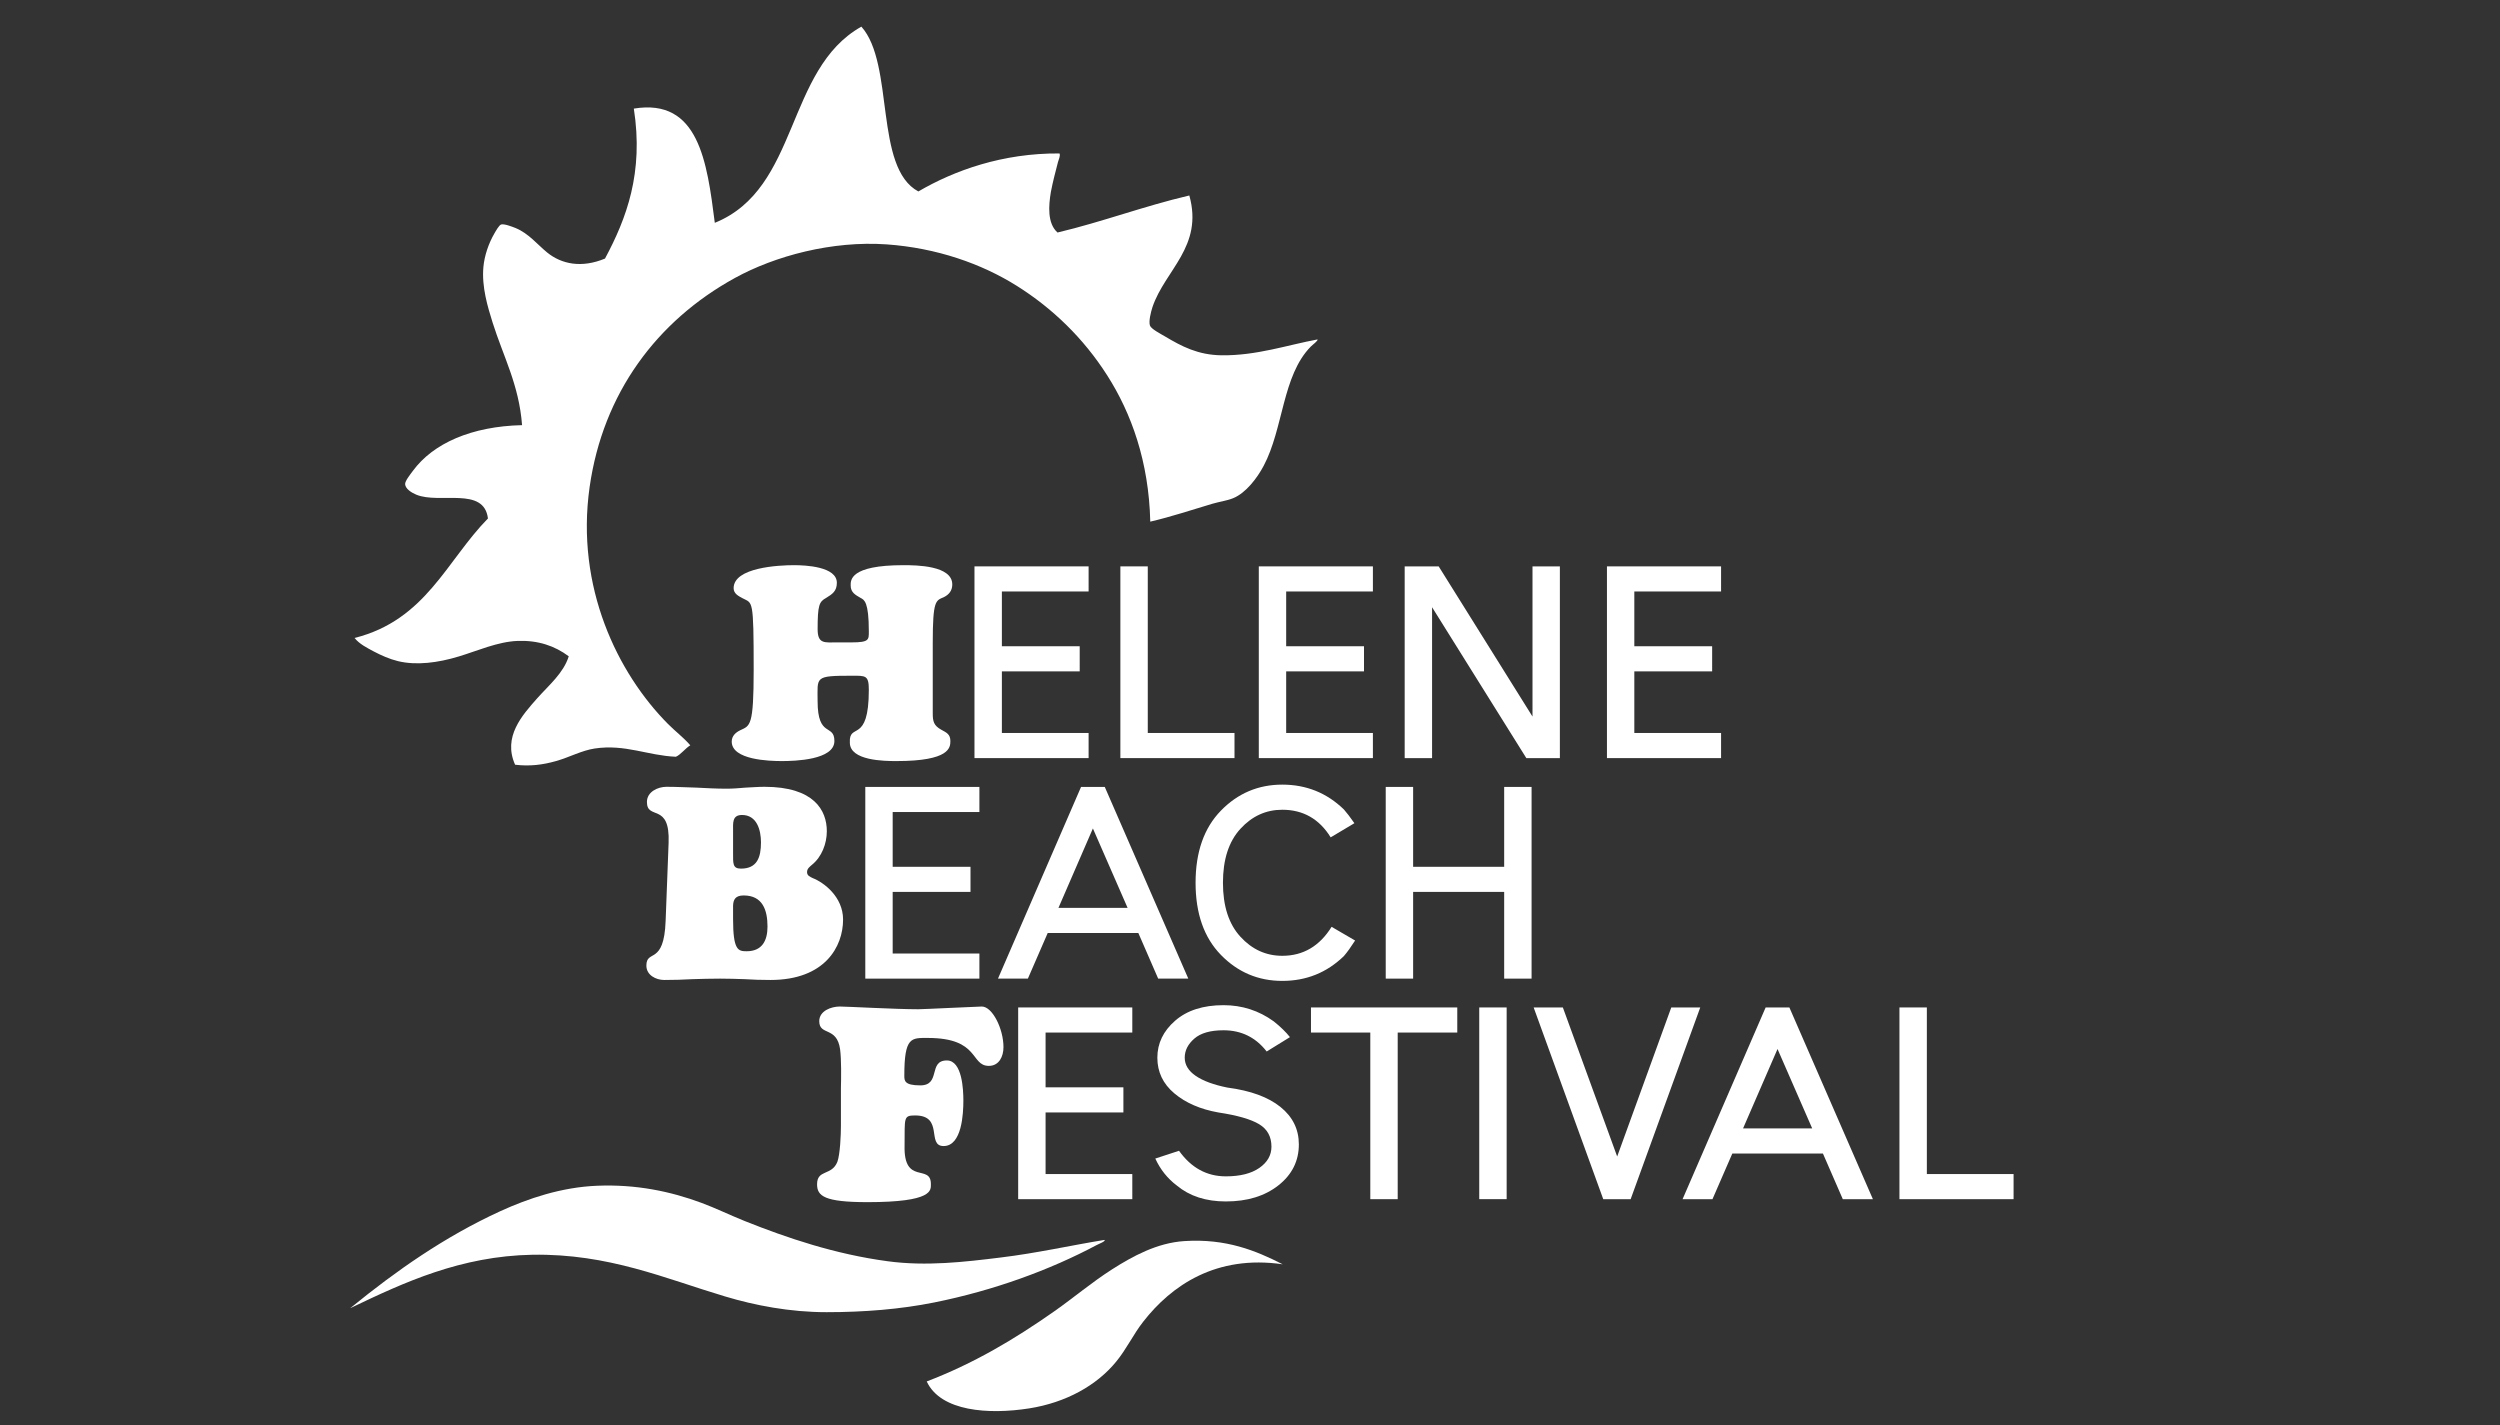
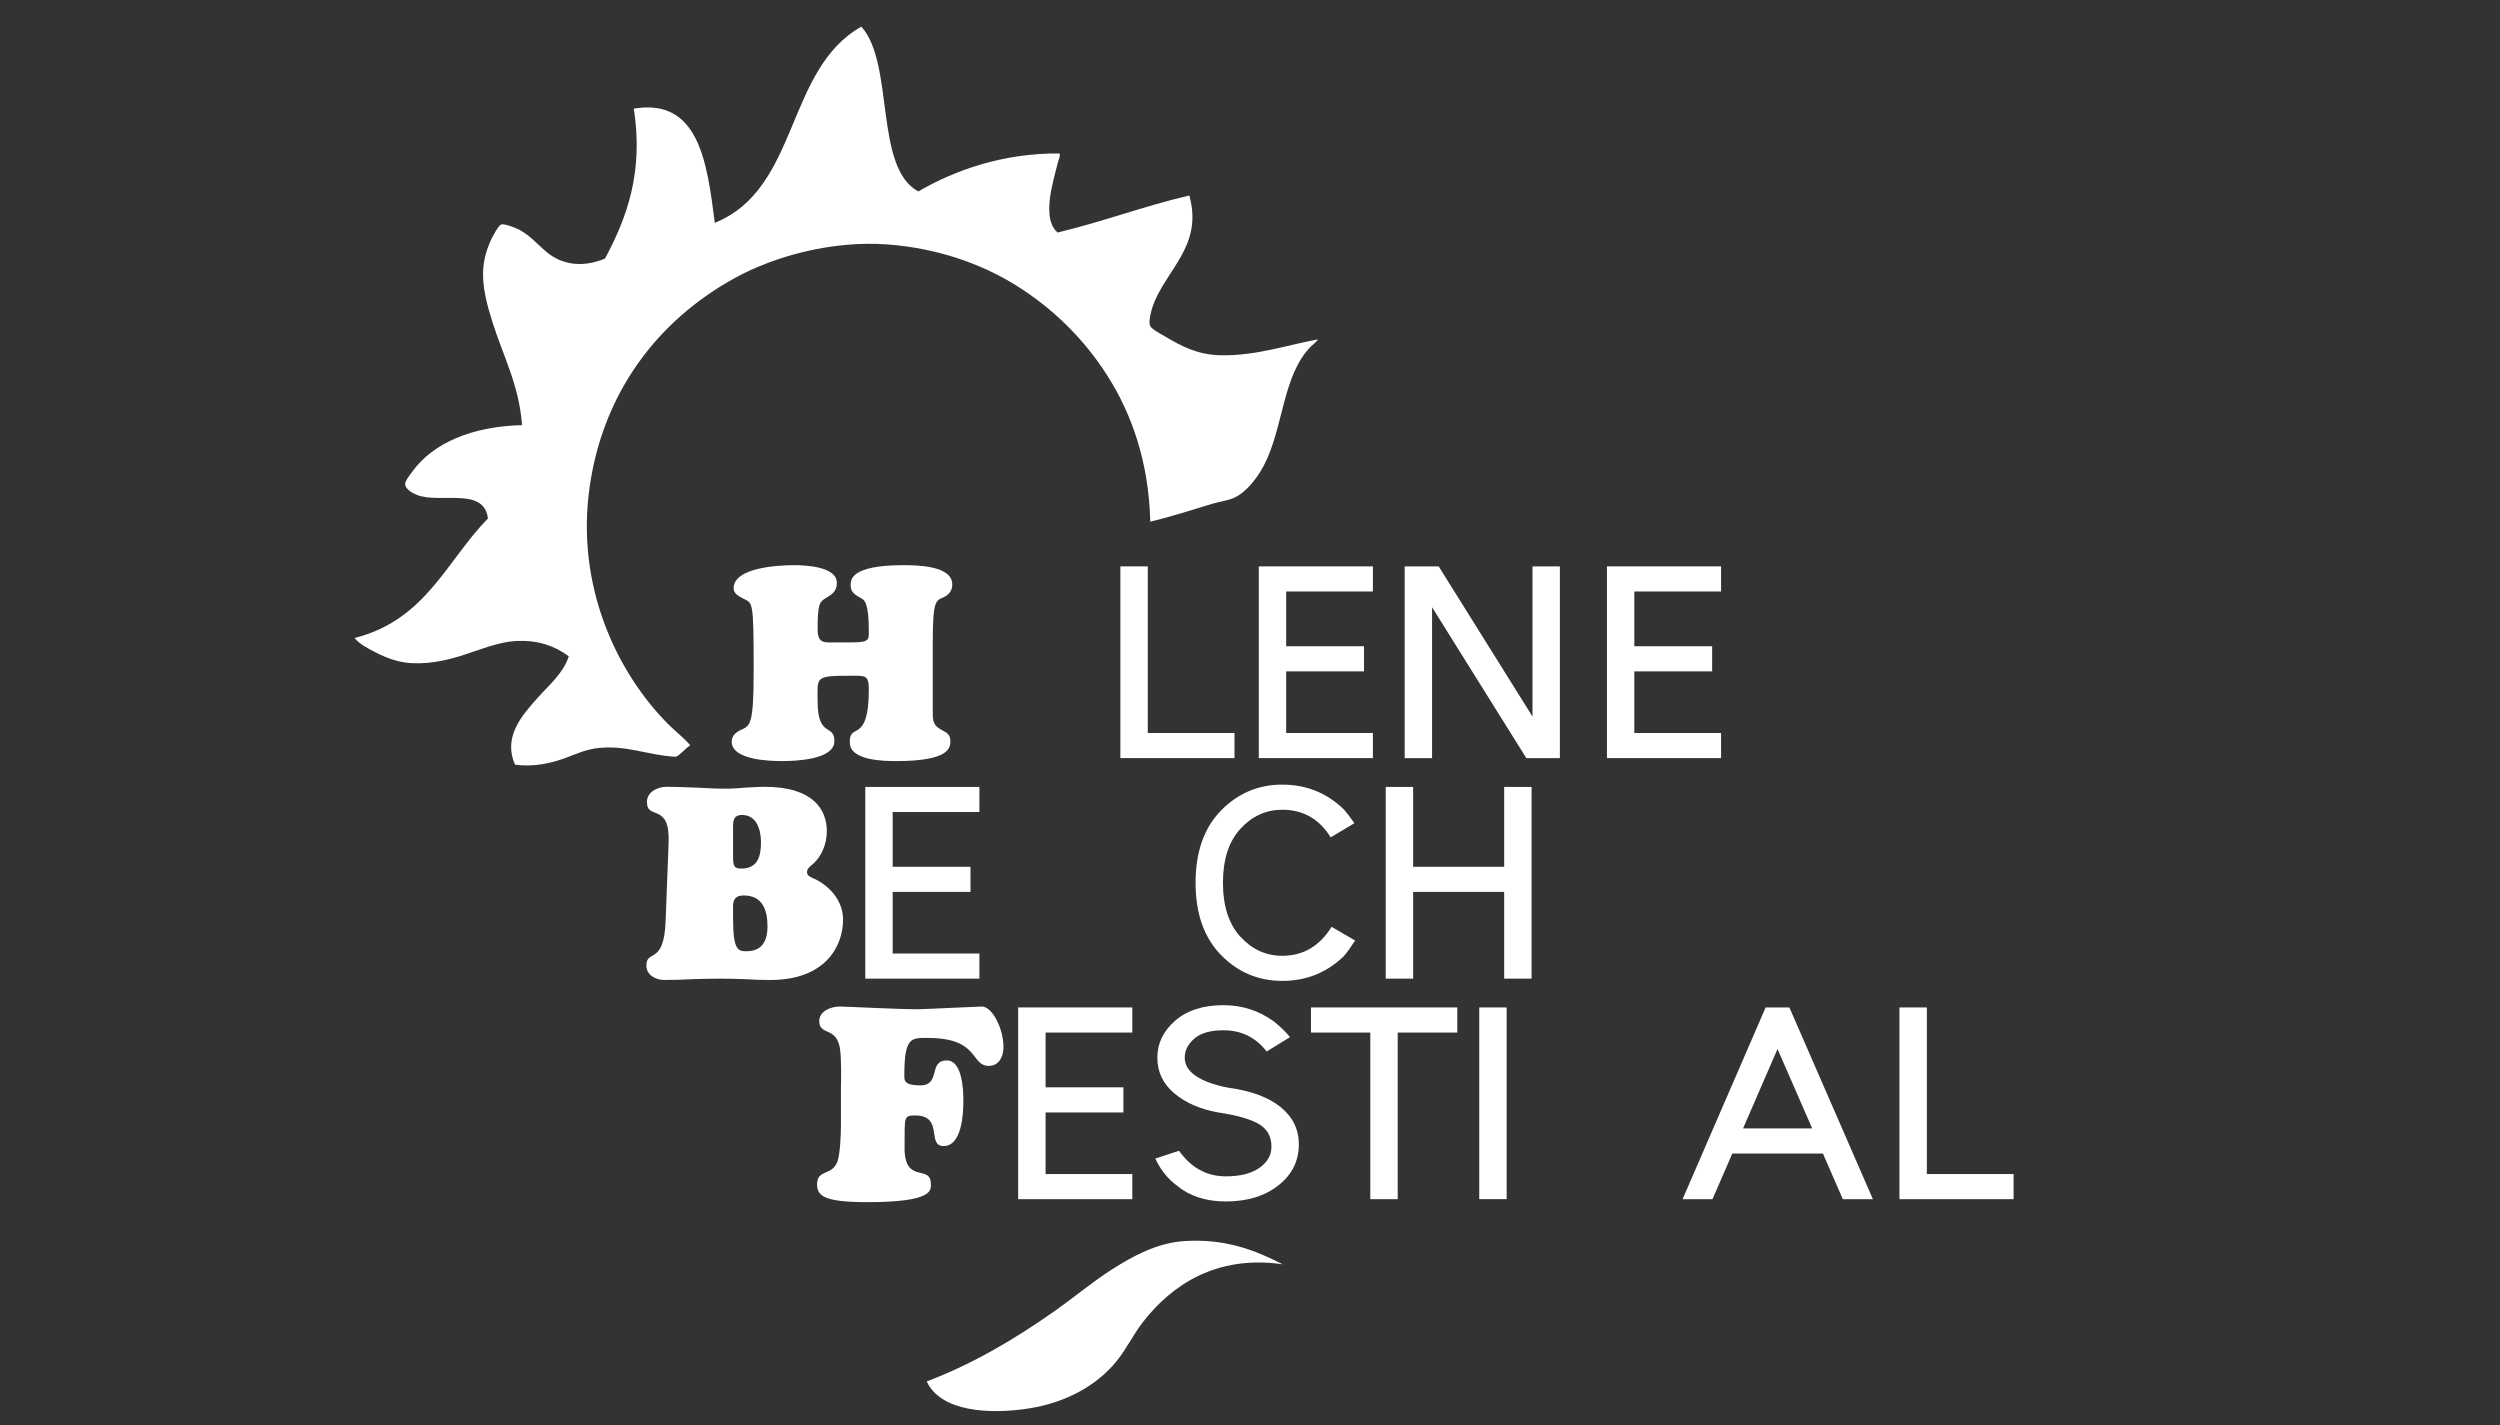
<svg xmlns="http://www.w3.org/2000/svg" width="100px" height="57px" viewBox="0 0 100 57" version="1.1">
  <rect x="0" y="0" width="100" height="57" fill="#333333" stroke="none" />
  <title>Slice</title>
  <g id="Page-2" stroke="none" stroke-width="1" fill="none" fill-rule="evenodd">
    <g id="hbf-logo_weiss-01-02" transform="translate(14, 1)" fill="#FFFFFF" fill-rule="nonzero">
-       <path d="M29.867,48.802 C29.969,48.749 30.229,48.653 30.183,48.596 C28.824,48.817 27.469,49.126 26.029,49.3 C24.589,49.478 23.053,49.659 21.509,49.45 C19.411,49.169 17.497,48.524 15.78,47.838 C15.19,47.601 14.632,47.327 14.055,47.113 C12.825,46.657 11.452,46.366 9.884,46.43 C8.458,46.487 7.124,46.94 6.011,47.448 C3.771,48.476 1.843,49.837 0.062,51.285 C0.04,51.288 0.015,51.316 0.04,51.323 C0.043,51.309 0.043,51.299 0.062,51.302 C2.163,50.296 4.432,49.243 7.291,49.19 C10.346,49.137 12.626,50.15 15.001,50.857 C16.199,51.217 17.598,51.487 19.062,51.487 C20.57,51.487 22.014,51.37 23.362,51.1 C25.751,50.62 27.999,49.798 29.867,48.802 Z" id="Path" />
      <path d="M33.378,48.643 C32.275,48.714 31.298,49.255 30.483,49.774 C29.665,50.297 28.95,50.905 28.186,51.442 C26.54,52.598 24.932,53.544 23.069,54.258 C23.63,55.464 25.554,55.588 27.165,55.336 C28.648,55.102 29.875,54.412 30.65,53.462 C31.063,52.96 31.334,52.37 31.728,51.869 C32.859,50.417 34.644,49.184 37.308,49.572 C36.234,49.024 35.046,48.537 33.378,48.643 Z" id="Path" />
      <path d="M0.182,24.519 C0.377,24.762 0.677,24.912 0.962,25.064 C1.254,25.216 1.578,25.363 1.925,25.447 C2.66,25.623 3.519,25.512 4.356,25.257 C5.081,25.04 5.898,24.669 6.7,24.637 C7.521,24.606 8.188,24.832 8.75,25.252 C8.541,25.92 7.973,26.39 7.495,26.924 C6.887,27.611 6.105,28.472 6.604,29.589 C7.193,29.659 7.71,29.595 8.253,29.439 C8.781,29.289 9.265,29.02 9.789,28.94 C11.007,28.758 11.913,29.224 13.035,29.27 C13.227,29.19 13.402,28.941 13.612,28.812 C13.341,28.499 13.016,28.257 12.72,27.959 C10.711,25.938 9.015,22.49 9.585,18.48 C10.119,14.732 12.266,11.84 15.398,10.118 C17.007,9.234 19.29,8.623 21.466,8.775 C23.468,8.917 25.266,9.55 26.674,10.435 C28.094,11.327 29.341,12.528 30.29,14.018 C31.252,15.526 31.954,17.457 32.011,19.866 C32.876,19.663 33.684,19.391 34.489,19.152 C34.769,19.069 35.073,19.031 35.328,18.927 C35.838,18.717 36.286,18.124 36.545,17.636 C37.34,16.141 37.289,14.028 38.427,12.868 C38.511,12.782 38.737,12.624 38.697,12.578 C37.488,12.802 36.26,13.228 34.869,13.212 C33.916,13.201 33.264,12.852 32.6,12.457 C32.423,12.352 32.037,12.156 31.997,12.018 C31.941,11.85 32.037,11.475 32.099,11.283 C32.599,9.8 34.144,8.864 33.573,6.819 C31.737,7.25 30.132,7.864 28.301,8.301 C27.886,7.935 27.944,7.216 28.035,6.679 C28.11,6.275 28.225,5.851 28.318,5.487 C28.348,5.369 28.421,5.246 28.382,5.138 C26.105,5.12 24.172,5.818 22.734,6.658 C20.957,5.711 21.79,1.558 20.455,0.066 C17.409,1.778 17.984,6.542 14.592,7.913 C14.281,5.464 13.948,2.917 11.353,3.344 C11.753,5.91 11.058,7.742 10.2,9.343 C9.266,9.731 8.464,9.57 7.884,9.098 C7.493,8.779 7.148,8.337 6.622,8.121 C6.468,8.06 6.168,7.944 6.044,7.98 C5.963,8.007 5.842,8.224 5.78,8.33 C5.547,8.728 5.377,9.222 5.336,9.681 C5.263,10.478 5.511,11.281 5.7,11.889 C6.133,13.267 6.76,14.389 6.883,16.006 C4.866,16.053 3.325,16.731 2.513,17.838 C2.408,17.983 2.196,18.24 2.205,18.37 C2.22,18.553 2.45,18.703 2.652,18.787 C3.581,19.174 5.36,18.445 5.518,19.739 C3.858,21.43 3.036,23.801 0.182,24.519 Z" id="Path" />
      <path d="M15.616,28.207 C15.432,28.294 15.269,28.435 15.269,28.663 C15.269,29.399 16.775,29.443 17.274,29.443 C17.794,29.443 19.376,29.399 19.376,28.641 C19.376,27.936 18.704,28.532 18.704,27.048 C18.704,26.072 18.563,26.029 20.081,26.029 C20.623,26.029 20.753,26.007 20.753,26.593 C20.753,28.793 19.951,27.871 19.994,28.706 C19.994,29.432 21.381,29.443 21.858,29.443 C23.993,29.443 24.015,28.901 24.015,28.641 C24.015,28.37 23.863,28.305 23.646,28.186 C23.354,28.023 23.31,27.861 23.31,27.535 L23.31,24.718 C23.31,22.994 23.43,23.027 23.755,22.886 C23.971,22.778 24.091,22.615 24.091,22.377 C24.091,21.618 22.649,21.607 22.14,21.607 C19.983,21.607 20.027,22.214 20.027,22.42 C20.027,22.702 20.222,22.799 20.428,22.919 C20.569,22.994 20.753,23.07 20.753,24.252 C20.753,24.587 20.774,24.696 20.059,24.696 L19.507,24.696 C18.986,24.696 18.705,24.772 18.705,24.165 C18.705,23.2 18.77,23.07 19.041,22.919 C19.29,22.767 19.474,22.648 19.474,22.312 C19.474,21.661 18.217,21.607 17.762,21.607 C17.155,21.607 15.345,21.694 15.345,22.528 C15.345,22.745 15.54,22.843 15.702,22.929 C16.104,23.146 16.147,22.908 16.147,25.79 C16.147,28.056 16.006,28.023 15.616,28.207 Z" id="Path" />
-       <polygon id="Path" points="29.544 22.659 29.544 21.655 24.979 21.655 24.979 29.324 29.544 29.324 29.544 28.319 26.075 28.319 26.075 25.855 29.188 25.855 29.188 24.85 26.075 24.85 26.075 22.659" />
      <polygon id="Path" points="35.38 28.319 31.911 28.319 31.911 21.655 30.815 21.655 30.815 29.324 35.38 29.324" />
      <polygon id="Path" points="40.916 22.659 40.916 21.655 36.352 21.655 36.352 29.324 40.916 29.324 40.916 28.319 37.447 28.319 37.447 25.855 40.56 25.855 40.56 24.85 37.447 24.85 37.447 22.659" />
      <polygon id="Path" points="43.283 23.289 47.053 29.324 48.395 29.324 48.395 21.655 47.3 21.655 47.3 27.662 43.547 21.655 42.187 21.655 42.187 29.324 43.283 29.324" />
      <polygon id="Path" points="54.843 28.319 51.373 28.319 51.373 25.855 54.486 25.855 54.486 24.85 51.373 24.85 51.373 22.659 54.843 22.659 54.843 21.655 50.278 21.655 50.278 29.324 54.843 29.324" />
      <path d="M12.625,35.837 C12.56,37.636 11.855,36.953 11.855,37.625 C11.855,38.004 12.235,38.199 12.57,38.199 C12.95,38.199 13.318,38.188 13.687,38.167 C14.055,38.156 14.435,38.145 14.803,38.145 C15.139,38.145 15.464,38.156 15.789,38.167 C16.114,38.188 16.45,38.199 16.819,38.199 C18.997,38.199 19.723,36.866 19.723,35.783 C19.723,34.872 18.954,34.298 18.509,34.124 C18.401,34.07 18.282,34.027 18.282,33.886 C18.282,33.745 18.379,33.68 18.477,33.593 C18.867,33.279 19.073,32.748 19.073,32.249 C19.073,31.415 18.564,30.472 16.58,30.472 C16.331,30.472 16.071,30.494 15.822,30.505 C15.573,30.526 15.323,30.548 15.063,30.548 C14.662,30.548 14.261,30.526 13.86,30.505 C13.459,30.494 13.058,30.472 12.657,30.472 C12.321,30.472 11.877,30.667 11.877,31.079 C11.877,31.827 12.809,31.079 12.744,32.715 L12.625,35.837 Z M16.7,36.064 C16.7,36.628 16.483,37.05 15.865,37.05 C15.529,37.05 15.323,37.018 15.323,35.761 L15.323,35.219 C15.334,34.991 15.41,34.818 15.746,34.818 C16.505,34.818 16.7,35.403 16.7,36.064 Z M15.681,31.599 C16.277,31.599 16.439,32.206 16.439,32.694 C16.439,33.29 16.288,33.745 15.637,33.745 C15.302,33.745 15.323,33.539 15.323,33.116 L15.323,32.239 C15.323,31.924 15.28,31.599 15.681,31.599 Z" id="Shape" />
      <polygon id="Path" points="20.612 38.145 25.176 38.145 25.176 37.141 21.707 37.141 21.707 34.676 24.82 34.676 24.82 33.672 21.707 33.672 21.707 31.481 25.176 31.481 25.176 30.477 20.612 30.477" />
-       <path d="M32.327,38.145 L33.532,38.145 L30.191,30.477 L29.242,30.477 L25.919,38.145 L27.115,38.145 L27.909,36.319 L31.533,36.319 L32.327,38.145 Z M28.338,35.315 L29.716,32.138 L31.104,35.315 L28.338,35.315 Z" id="Shape" />
      <path d="M37.292,38.236 C38.253,38.236 39.075,37.905 39.757,37.241 C39.884,37.095 40.033,36.888 40.204,36.621 L39.264,36.073 C38.783,36.846 38.126,37.232 37.292,37.232 C36.64,37.232 36.082,36.978 35.617,36.47 C35.151,35.962 34.918,35.242 34.918,34.311 C34.918,33.38 35.151,32.66 35.617,32.152 C36.082,31.644 36.64,31.39 37.292,31.39 C38.126,31.39 38.771,31.758 39.227,32.494 L40.176,31.928 C40.006,31.685 39.866,31.502 39.757,31.38 C39.075,30.717 38.253,30.385 37.292,30.385 C36.33,30.385 35.512,30.732 34.836,31.426 C34.16,32.12 33.823,33.082 33.823,34.311 C33.823,35.54 34.16,36.502 34.836,37.196 C35.512,37.889 36.33,38.236 37.292,38.236 Z" id="Path" />
      <polygon id="Path" points="46.167 33.672 42.525 33.672 42.525 30.477 41.429 30.477 41.429 38.145 42.525 38.145 42.525 34.676 46.167 34.676 46.167 38.145 47.263 38.145 47.263 30.477 46.167 30.477" />
      <path d="M23.115,40.518 C25.196,40.518 24.806,41.635 25.554,41.635 C25.966,41.635 26.139,41.255 26.139,40.887 C26.139,40.15 25.695,39.261 25.272,39.261 C25.12,39.261 22.942,39.37 22.725,39.37 C21.826,39.37 19.875,39.261 19.593,39.261 C19.246,39.261 18.77,39.435 18.77,39.846 C18.77,40.442 19.474,40.041 19.604,40.973 C19.658,41.396 19.647,42.09 19.637,42.534 L19.637,44.04 C19.637,44.398 19.604,45.168 19.496,45.471 C19.268,46.045 18.683,45.764 18.683,46.371 C18.683,46.837 18.965,47.086 20.699,47.086 C23.332,47.086 23.235,46.609 23.235,46.36 C23.235,45.536 22.14,46.425 22.183,44.821 C22.194,43.704 22.129,43.618 22.606,43.618 C23.766,43.618 23.05,44.842 23.744,44.842 C24.481,44.842 24.535,43.531 24.535,43.022 C24.535,42.599 24.492,41.418 23.874,41.418 C23.116,41.418 23.647,42.415 22.812,42.415 C22.183,42.415 22.173,42.23 22.173,42.035 C22.172,40.464 22.454,40.518 23.115,40.518 Z" id="Path" />
      <polygon id="Path" points="31.292 40.302 31.292 39.298 26.727 39.298 26.727 46.967 31.292 46.967 31.292 45.962 27.823 45.962 27.823 43.498 30.936 43.498 30.936 42.493 27.823 42.493 27.823 40.302" />
      <path d="M37.219,43.279 C36.729,42.883 36.022,42.624 35.096,42.503 C34.549,42.393 34.127,42.238 33.832,42.037 C33.537,41.836 33.389,41.593 33.389,41.307 C33.389,41.021 33.517,40.767 33.773,40.544 C34.028,40.322 34.418,40.211 34.941,40.211 C35.653,40.211 36.229,40.494 36.667,41.06 L37.598,40.485 C37.434,40.278 37.217,40.068 36.95,39.855 C36.353,39.423 35.684,39.207 34.941,39.207 C34.126,39.207 33.481,39.414 33.006,39.828 C32.531,40.242 32.294,40.735 32.294,41.307 C32.294,41.879 32.521,42.355 32.974,42.735 C33.427,43.116 34.013,43.37 34.731,43.498 C35.492,43.613 36.037,43.77 36.365,43.968 C36.694,44.166 36.858,44.465 36.858,44.867 C36.858,45.208 36.697,45.491 36.375,45.716 C36.052,45.941 35.605,46.054 35.033,46.054 C34.272,46.054 33.648,45.713 33.161,45.031 L32.212,45.342 C32.413,45.78 32.699,46.139 33.07,46.419 C33.581,46.845 34.235,47.058 35.033,47.058 C35.891,47.058 36.592,46.843 37.137,46.414 C37.681,45.985 37.954,45.439 37.954,44.776 C37.954,44.173 37.709,43.674 37.219,43.279 Z" id="Path" />
      <polygon id="Path" points="38.439 40.302 40.812 40.302 40.812 46.967 41.908 46.967 41.908 40.302 44.291 40.302 44.291 39.298 38.439 39.298" />
      <rect id="Rectangle" x="45.17" y="39.298" width="1.096" height="7.668" />
-       <polygon id="Path" points="52.851 39.298 50.687 45.26 48.514 39.298 47.346 39.298 50.13 46.967 51.226 46.967 54.01 39.298" />
      <path d="M56.626,39.298 L53.303,46.967 L54.499,46.967 L55.293,45.141 L58.917,45.141 L59.712,46.967 L60.916,46.967 L57.575,39.298 L56.626,39.298 Z M55.722,44.137 L57.101,40.96 L58.488,44.137 L55.722,44.137 Z" id="Shape" />
      <polygon id="Path" points="63.074 45.962 63.074 39.298 61.978 39.298 61.978 46.967 66.543 46.967 66.543 45.962" />
    </g>
  </g>
</svg>